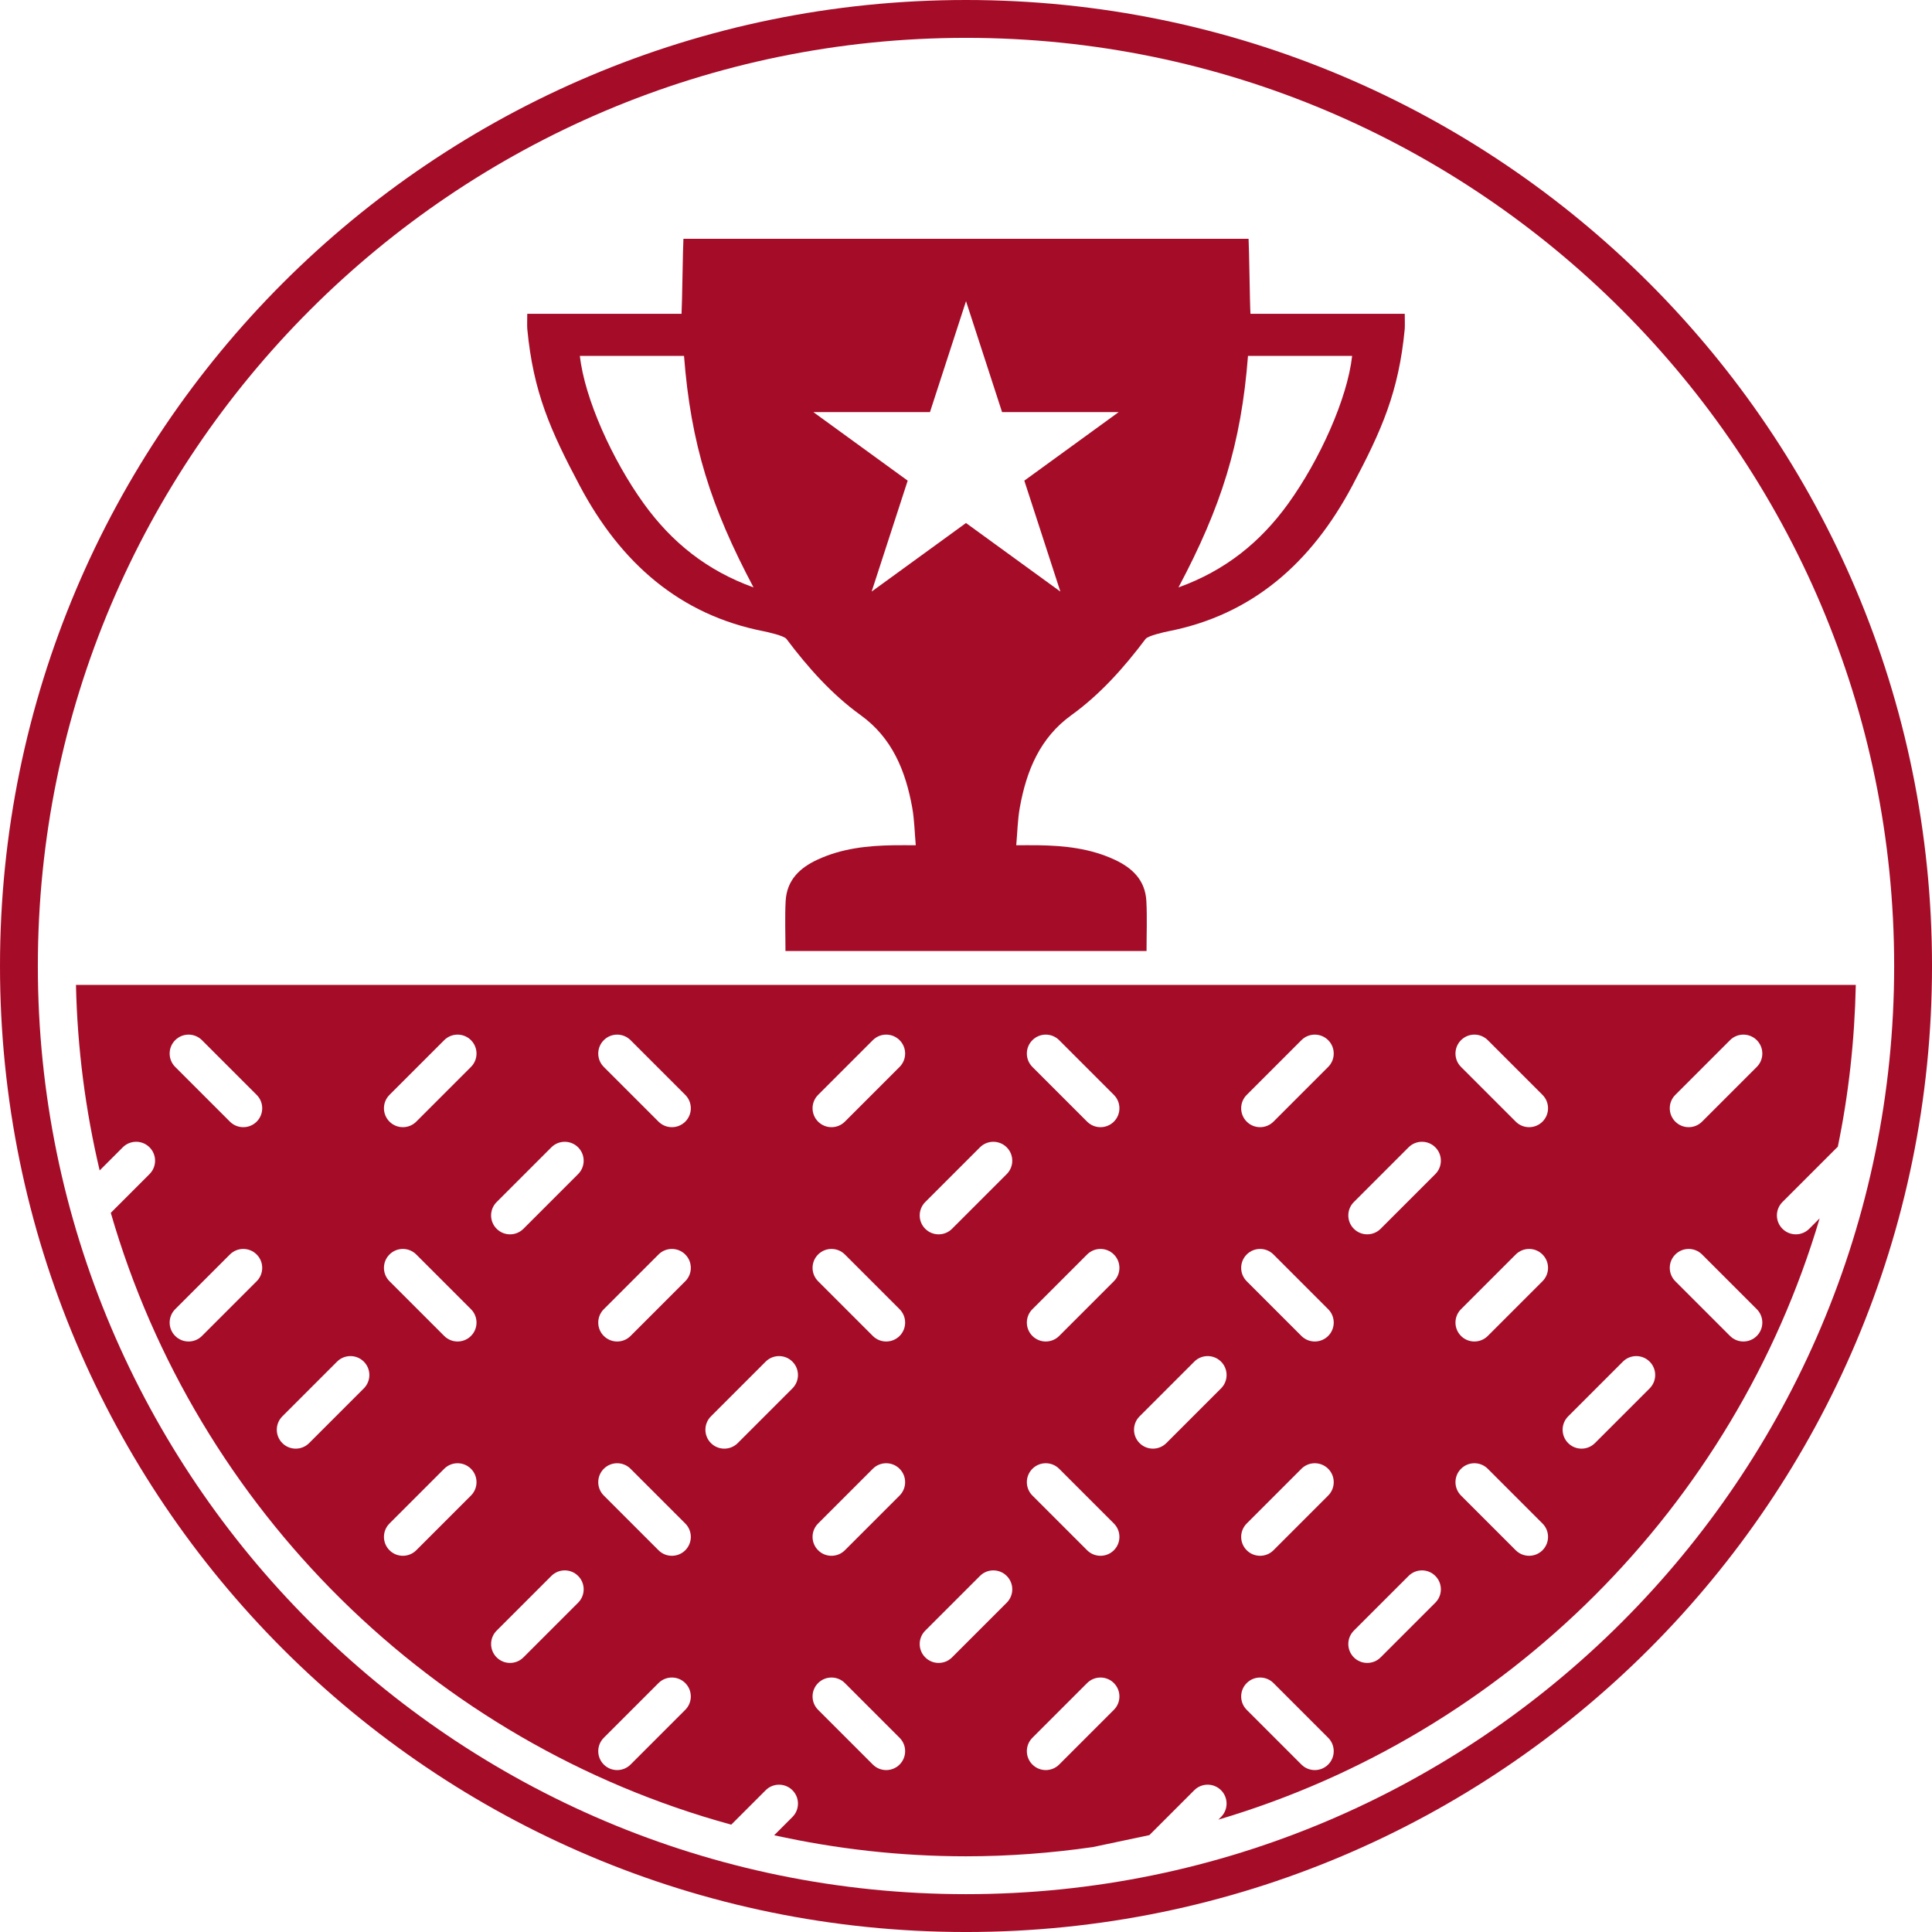
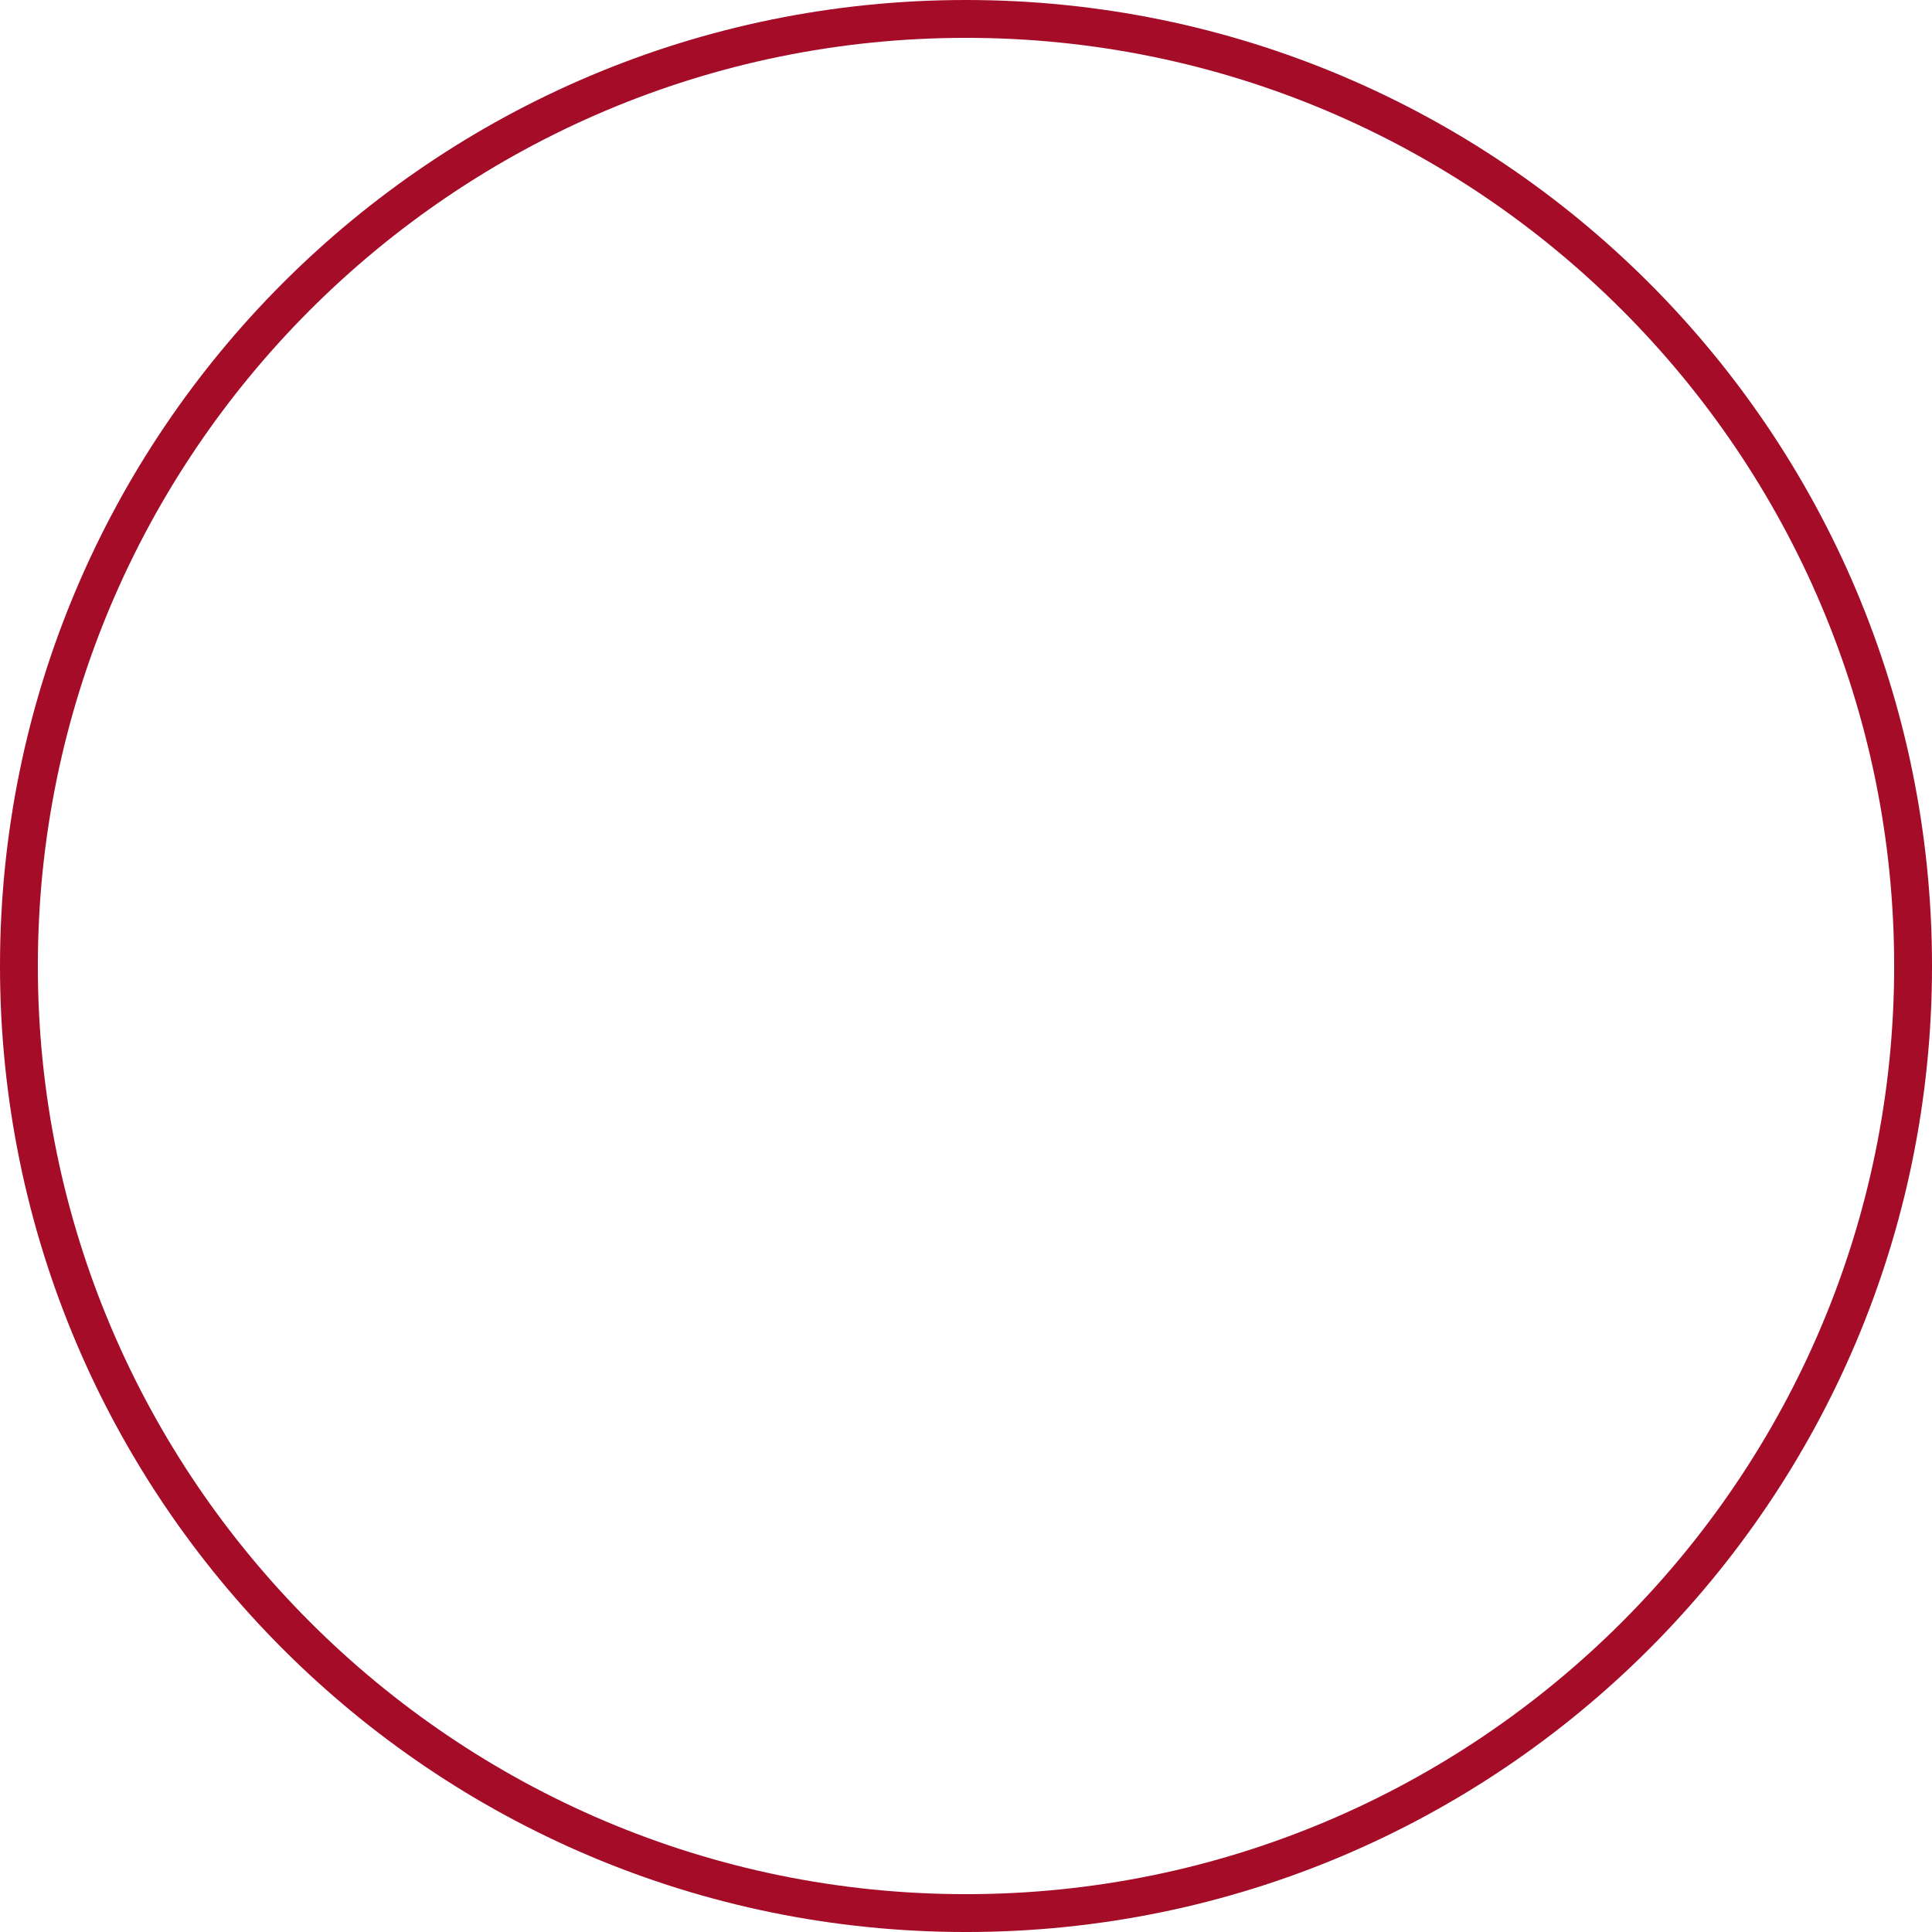
<svg xmlns="http://www.w3.org/2000/svg" version="1.1" id="Ebene_1" x="0px" y="0px" viewBox="0 0 153.135 153.135" style="enable-background:new 0 0 153.135 153.135;" xml:space="preserve">
  <style type="text/css">
	.st0{fill:#A50C28;}
</style>
  <g>
    <path class="st0" d="M76.568,3c40.565,0,73.568,33.002,73.568,73.568   s-33.002,73.568-73.568,73.568S3,117.133,3,76.568S36.002,3,76.568,3 M76.568,0   C34.28,0,0,34.281,0,76.568s34.28,76.568,76.568,76.568   c42.287,0,76.568-34.28,76.568-76.568S118.855,0,76.568,0L76.568,0z" />
  </g>
-   <path class="st0" d="M94.661,141.897c0.586-0.586,1.535-0.586,2.121,0s0.586,1.535,0,2.121  l-0.211,0.211c22.85-6.768,40.891-24.809,47.658-47.658l-0.826,0.826  c-0.293,0.293-0.677,0.439-1.061,0.439s-0.768-0.146-1.061-0.439  c-0.586-0.586-0.586-1.535,0-2.121l4.337-4.337  c0.014-0.014,0.034-0.018,0.048-0.032c0.862-4.158,1.336-8.453,1.429-12.84  H6.022c0.109,5.049,0.758,9.966,1.877,14.704l1.832-1.832  c0.585-0.586,1.535-0.586,2.121,0s0.586,1.535,0,2.121l-3.071,3.072  c6.8,23.521,25.524,42.019,49.179,48.495l2.729-2.729  c0.586-0.586,1.535-0.586,2.121,0s0.586,1.535,0,2.121l-1.448,1.448  c4.901,1.081,9.984,1.668,15.205,1.668c3.418,0,6.774-0.26,10.063-0.733  l4.474-0.947L94.661,141.897z M132.789,86.783l4.337-4.337  c0.586-0.586,1.535-0.586,2.121,0s0.586,1.535,0,2.121l-4.337,4.337  c-0.293,0.293-0.677,0.439-1.061,0.439s-0.768-0.146-1.061-0.439  C132.203,88.318,132.203,87.369,132.789,86.783z M132.789,99.433  c0.586-0.586,1.535-0.586,2.121,0l4.337,4.337c0.586,0.586,0.586,1.535,0,2.121  c-0.293,0.293-0.677,0.439-1.061,0.439s-0.768-0.146-1.061-0.439l-4.337-4.337  C132.203,100.968,132.203,100.019,132.789,99.433z M124.297,112.263l4.337-4.337  c0.586-0.586,1.535-0.586,2.121,0s0.586,1.535,0,2.121l-4.337,4.337  c-0.293,0.293-0.677,0.439-1.061,0.439s-0.768-0.146-1.061-0.439  C123.711,113.798,123.711,112.849,124.297,112.263z M115.804,82.446  c0.586-0.586,1.535-0.586,2.121,0l4.337,4.337c0.586,0.586,0.586,1.535,0,2.121  c-0.293,0.293-0.677,0.439-1.061,0.439s-0.768-0.146-1.061-0.439l-4.337-4.337  C115.218,83.981,115.218,83.032,115.804,82.446z M115.804,103.77l4.337-4.337  c0.586-0.586,1.535-0.586,2.121,0s0.586,1.535,0,2.121l-4.337,4.337  c-0.293,0.293-0.677,0.439-1.061,0.439s-0.768-0.146-1.061-0.439  C115.218,105.305,115.218,104.355,115.804,103.77z M115.804,116.419  c0.586-0.586,1.535-0.586,2.121,0l4.337,4.337c0.586,0.586,0.586,1.535,0,2.121  c-0.293,0.293-0.677,0.439-1.061,0.439s-0.768-0.146-1.061-0.439l-4.337-4.337  C115.218,117.954,115.218,117.005,115.804,116.419z M107.31,95.276l4.337-4.337  c0.586-0.586,1.535-0.586,2.121,0s0.586,1.535,0,2.121l-4.337,4.337  c-0.293,0.293-0.677,0.439-1.061,0.439s-0.768-0.146-1.061-0.439  C106.724,96.812,106.724,95.862,107.31,95.276z M107.31,129.248l4.337-4.336  c0.586-0.586,1.536-0.586,2.121,0c0.586,0.586,0.586,1.535,0,2.121l-4.337,4.336  c-0.293,0.293-0.677,0.439-1.061,0.439s-0.768-0.146-1.061-0.439  C106.724,130.783,106.724,129.834,107.31,129.248z M98.818,86.783l4.336-4.337  c0.585-0.586,1.535-0.586,2.121,0s0.586,1.535,0,2.121l-4.336,4.337  c-0.292,0.293-0.677,0.439-1.061,0.439s-0.768-0.146-1.061-0.439  C98.232,88.318,98.232,87.369,98.818,86.783z M98.818,99.433  c0.586-0.586,1.535-0.586,2.121,0l4.336,4.337c0.586,0.586,0.586,1.535,0,2.121  c-0.293,0.293-0.677,0.439-1.061,0.439s-0.768-0.146-1.061-0.439l-4.336-4.337  C98.232,100.968,98.232,100.019,98.818,99.433z M98.818,120.756l4.336-4.337  c0.585-0.586,1.535-0.586,2.121,0s0.586,1.535,0,2.121l-4.336,4.337  c-0.292,0.293-0.677,0.439-1.061,0.439s-0.768-0.146-1.061-0.439  C98.232,122.291,98.232,121.342,98.818,120.756z M98.818,133.404  c0.586-0.586,1.535-0.586,2.121,0l4.336,4.337c0.586,0.586,0.586,1.535,0,2.121  c-0.293,0.293-0.677,0.439-1.061,0.439s-0.768-0.146-1.061-0.439l-4.336-4.337  C98.232,134.939,98.232,133.99,98.818,133.404z M20.345,101.554l-4.337,4.337  c-0.293,0.293-0.677,0.439-1.061,0.439s-0.768-0.146-1.061-0.439  c-0.586-0.586-0.586-1.535,0-2.121l4.337-4.337c0.586-0.586,1.535-0.586,2.121,0  S20.931,100.968,20.345,101.554z M20.345,88.904  c-0.293,0.293-0.677,0.439-1.061,0.439s-0.768-0.146-1.061-0.439l-4.337-4.337  c-0.586-0.586-0.586-1.535,0-2.121s1.535-0.586,2.121,0l4.337,4.337  C20.931,87.369,20.931,88.318,20.345,88.904z M28.838,110.047l-4.337,4.337  c-0.293,0.293-0.677,0.439-1.061,0.439s-0.768-0.146-1.061-0.439  c-0.586-0.586-0.586-1.535,0-2.121l4.337-4.337c0.586-0.586,1.535-0.586,2.121,0  S29.424,109.461,28.838,110.047z M37.331,118.54l-4.337,4.337  c-0.293,0.293-0.677,0.439-1.061,0.439c-0.384,0-0.768-0.146-1.061-0.439  c-0.586-0.586-0.586-1.535,0-2.121l4.337-4.337c0.586-0.586,1.535-0.586,2.121,0  S37.917,117.954,37.331,118.54z M37.331,105.891  c-0.293,0.293-0.677,0.439-1.061,0.439s-0.768-0.146-1.061-0.439l-4.337-4.337  c-0.586-0.586-0.586-1.535,0-2.121s1.535-0.586,2.121,0l4.337,4.337  C37.917,104.355,37.917,105.305,37.331,105.891z M37.331,84.567l-4.337,4.337  c-0.293,0.293-0.677,0.439-1.061,0.439c-0.384,0-0.768-0.146-1.061-0.439  c-0.586-0.586-0.586-1.535,0-2.121l4.337-4.337c0.586-0.586,1.535-0.586,2.121,0  S37.917,83.981,37.331,84.567z M45.824,127.033l-4.337,4.336  c-0.293,0.293-0.677,0.439-1.061,0.439s-0.768-0.146-1.061-0.439  c-0.586-0.586-0.586-1.535,0-2.121l4.337-4.336c0.586-0.586,1.536-0.586,2.121,0  C46.41,125.498,46.41,126.447,45.824,127.033z M45.824,93.061l-4.337,4.337  c-0.293,0.293-0.677,0.439-1.061,0.439s-0.768-0.146-1.061-0.439  c-0.586-0.586-0.586-1.535,0-2.121l4.337-4.337c0.586-0.586,1.535-0.586,2.121,0  S46.41,92.475,45.824,93.061z M54.317,135.525l-4.337,4.337  c-0.293,0.293-0.677,0.439-1.061,0.439s-0.768-0.146-1.061-0.439  c-0.586-0.586-0.586-1.535,0-2.121l4.337-4.337c0.586-0.586,1.535-0.586,2.121,0  S54.903,134.939,54.317,135.525z M54.317,122.877  c-0.293,0.293-0.677,0.439-1.061,0.439s-0.768-0.146-1.061-0.439l-4.337-4.337  c-0.586-0.586-0.586-1.535,0-2.121s1.535-0.586,2.121,0l4.337,4.337  C54.903,121.342,54.903,122.291,54.317,122.877z M54.317,101.554l-4.337,4.337  c-0.293,0.293-0.677,0.439-1.061,0.439s-0.768-0.146-1.061-0.439  c-0.586-0.586-0.586-1.535,0-2.121l4.337-4.337c0.586-0.586,1.535-0.586,2.121,0  S54.903,100.968,54.317,101.554z M54.317,88.904  c-0.293,0.293-0.677,0.439-1.061,0.439s-0.768-0.146-1.061-0.439l-4.337-4.337  c-0.586-0.586-0.586-1.535,0-2.121s1.535-0.586,2.121,0l4.337,4.337  C54.903,87.369,54.903,88.318,54.317,88.904z M62.81,110.047l-4.337,4.337  c-0.293,0.293-0.677,0.439-1.061,0.439s-0.768-0.146-1.061-0.439  c-0.586-0.586-0.586-1.535,0-2.121l4.337-4.337c0.586-0.586,1.535-0.586,2.121,0  S63.396,109.461,62.81,110.047z M71.304,139.862  c-0.293,0.293-0.677,0.439-1.061,0.439s-0.768-0.146-1.061-0.439l-4.337-4.337  c-0.586-0.586-0.586-1.535,0-2.121s1.535-0.586,2.121,0l4.337,4.337  C71.89,138.327,71.89,139.276,71.304,139.862z M71.304,118.54l-4.337,4.337  c-0.293,0.293-0.677,0.439-1.061,0.439s-0.768-0.146-1.061-0.439  c-0.586-0.586-0.586-1.535,0-2.121l4.337-4.337c0.586-0.586,1.535-0.586,2.121,0  S71.89,117.954,71.304,118.54z M71.304,105.891  c-0.293,0.293-0.677,0.439-1.061,0.439s-0.768-0.146-1.061-0.439l-4.337-4.337  c-0.586-0.586-0.586-1.535,0-2.121s1.535-0.586,2.121,0l4.337,4.337  C71.89,104.355,71.89,105.305,71.304,105.891z M71.304,84.567l-4.337,4.337  c-0.293,0.293-0.677,0.439-1.061,0.439s-0.768-0.146-1.061-0.439  c-0.586-0.586-0.586-1.535,0-2.121l4.337-4.337c0.586-0.586,1.535-0.586,2.121,0  S71.89,83.981,71.304,84.567z M79.796,127.033l-4.337,4.336  c-0.293,0.293-0.677,0.439-1.061,0.439s-0.768-0.146-1.061-0.439  c-0.586-0.586-0.586-1.535,0-2.121l4.337-4.336c0.586-0.586,1.536-0.586,2.121,0  C80.382,125.498,80.382,126.447,79.796,127.033z M79.796,93.061l-4.337,4.337  c-0.293,0.293-0.677,0.439-1.061,0.439s-0.768-0.146-1.061-0.439  c-0.586-0.586-0.586-1.535,0-2.121l4.337-4.337c0.586-0.586,1.535-0.586,2.121,0  S80.382,92.475,79.796,93.061z M88.289,135.525l-4.337,4.337  c-0.293,0.293-0.677,0.439-1.061,0.439s-0.768-0.146-1.061-0.439  c-0.586-0.586-0.586-1.535,0-2.121l4.337-4.337c0.586-0.586,1.535-0.586,2.121,0  S88.875,134.939,88.289,135.525z M88.289,122.877  c-0.293,0.293-0.677,0.439-1.061,0.439s-0.768-0.146-1.061-0.439l-4.337-4.337  c-0.586-0.586-0.586-1.535,0-2.121s1.535-0.586,2.121,0l4.337,4.337  C88.875,121.342,88.875,122.291,88.289,122.877z M88.289,101.554l-4.337,4.337  c-0.293,0.293-0.677,0.439-1.061,0.439s-0.768-0.146-1.061-0.439  c-0.586-0.586-0.586-1.535,0-2.121l4.337-4.337c0.586-0.586,1.535-0.586,2.121,0  S88.875,100.968,88.289,101.554z M88.289,88.904  c-0.293,0.293-0.677,0.439-1.061,0.439s-0.768-0.146-1.061-0.439l-4.337-4.337  c-0.586-0.586-0.586-1.535,0-2.121s1.535-0.586,2.121,0l4.337,4.337  C88.875,87.369,88.875,88.318,88.289,88.904z M90.325,112.263l4.337-4.337  c0.586-0.586,1.535-0.586,2.121,0s0.586,1.535,0,2.121l-4.337,4.337  c-0.293,0.293-0.677,0.439-1.061,0.439s-0.768-0.146-1.061-0.439  C89.739,113.798,89.739,112.849,90.325,112.263z" />
-   <path class="st0" d="M111.344,24.875c-3.731,0-8.486,0-12.23,0  c-0.053-0.87-0.099-5.13-0.149-5.947c-7.471,0-14.93,0-22.397,0  c-7.467,0-14.927,0-22.398,0c-0.05,0.817-0.096,5.077-0.149,5.947  c-3.744,0-8.499,0-12.23,0c0,0.342-0.018,0.982,0.003,1.202  c0.474,4.998,1.833,8.044,4.156,12.422c3.245,6.117,7.928,10.239,14.601,11.541  c0.277,0.054,1.592,0.347,1.783,0.601c1.716,2.281,3.602,4.398,5.879,6.04  c2.488,1.793,3.563,4.388,4.094,7.343c0.17,0.946,0.185,1.922,0.279,2.971  c-0.692,0-1.2-0.006-1.708,0.001c-2.089,0.028-4.149,0.243-6.089,1.145  c-1.372,0.638-2.431,1.594-2.518,3.3c-0.066,1.294-0.013,2.595-0.013,3.937  c4.778,0,9.543,0,14.31,0c4.767,0,9.532,0,14.31,0c0-1.342,0.053-2.643-0.013-3.937  c-0.087-1.706-1.146-2.661-2.518-3.3c-1.94-0.903-4-1.117-6.089-1.145  c-0.508-0.007-1.016-0.001-1.708-0.001c0.094-1.049,0.11-2.025,0.28-2.971  c0.53-2.955,1.606-5.55,4.094-7.343c2.278-1.642,4.164-3.759,5.879-6.04  c0.191-0.254,1.506-0.547,1.783-0.601c6.673-1.302,11.356-5.424,14.601-11.541  c2.323-4.379,3.681-7.425,4.156-12.422C111.362,25.857,111.344,25.217,111.344,24.875  z M51.042,39.936c-2.51-3.471-4.709-8.361-5.08-11.725c2.725,0,5.452,0,8.255,0  c0.541,6.999,2.133,11.988,5.51,18.349C56.023,45.222,53.252,42.992,51.042,39.936  z M81.19,38.097l2.857,8.792l-7.479-5.434l-7.479,5.434l2.857-8.792l-7.479-5.434  h9.245l2.857-8.792l2.857,8.792h9.245L81.19,38.097z M102.094,39.936  c-2.21,3.056-4.981,5.287-8.685,6.624c3.377-6.361,4.969-11.35,5.51-18.349  c2.804,0,5.53,0,8.255,0C106.802,31.574,104.604,36.464,102.094,39.936z" />
</svg>